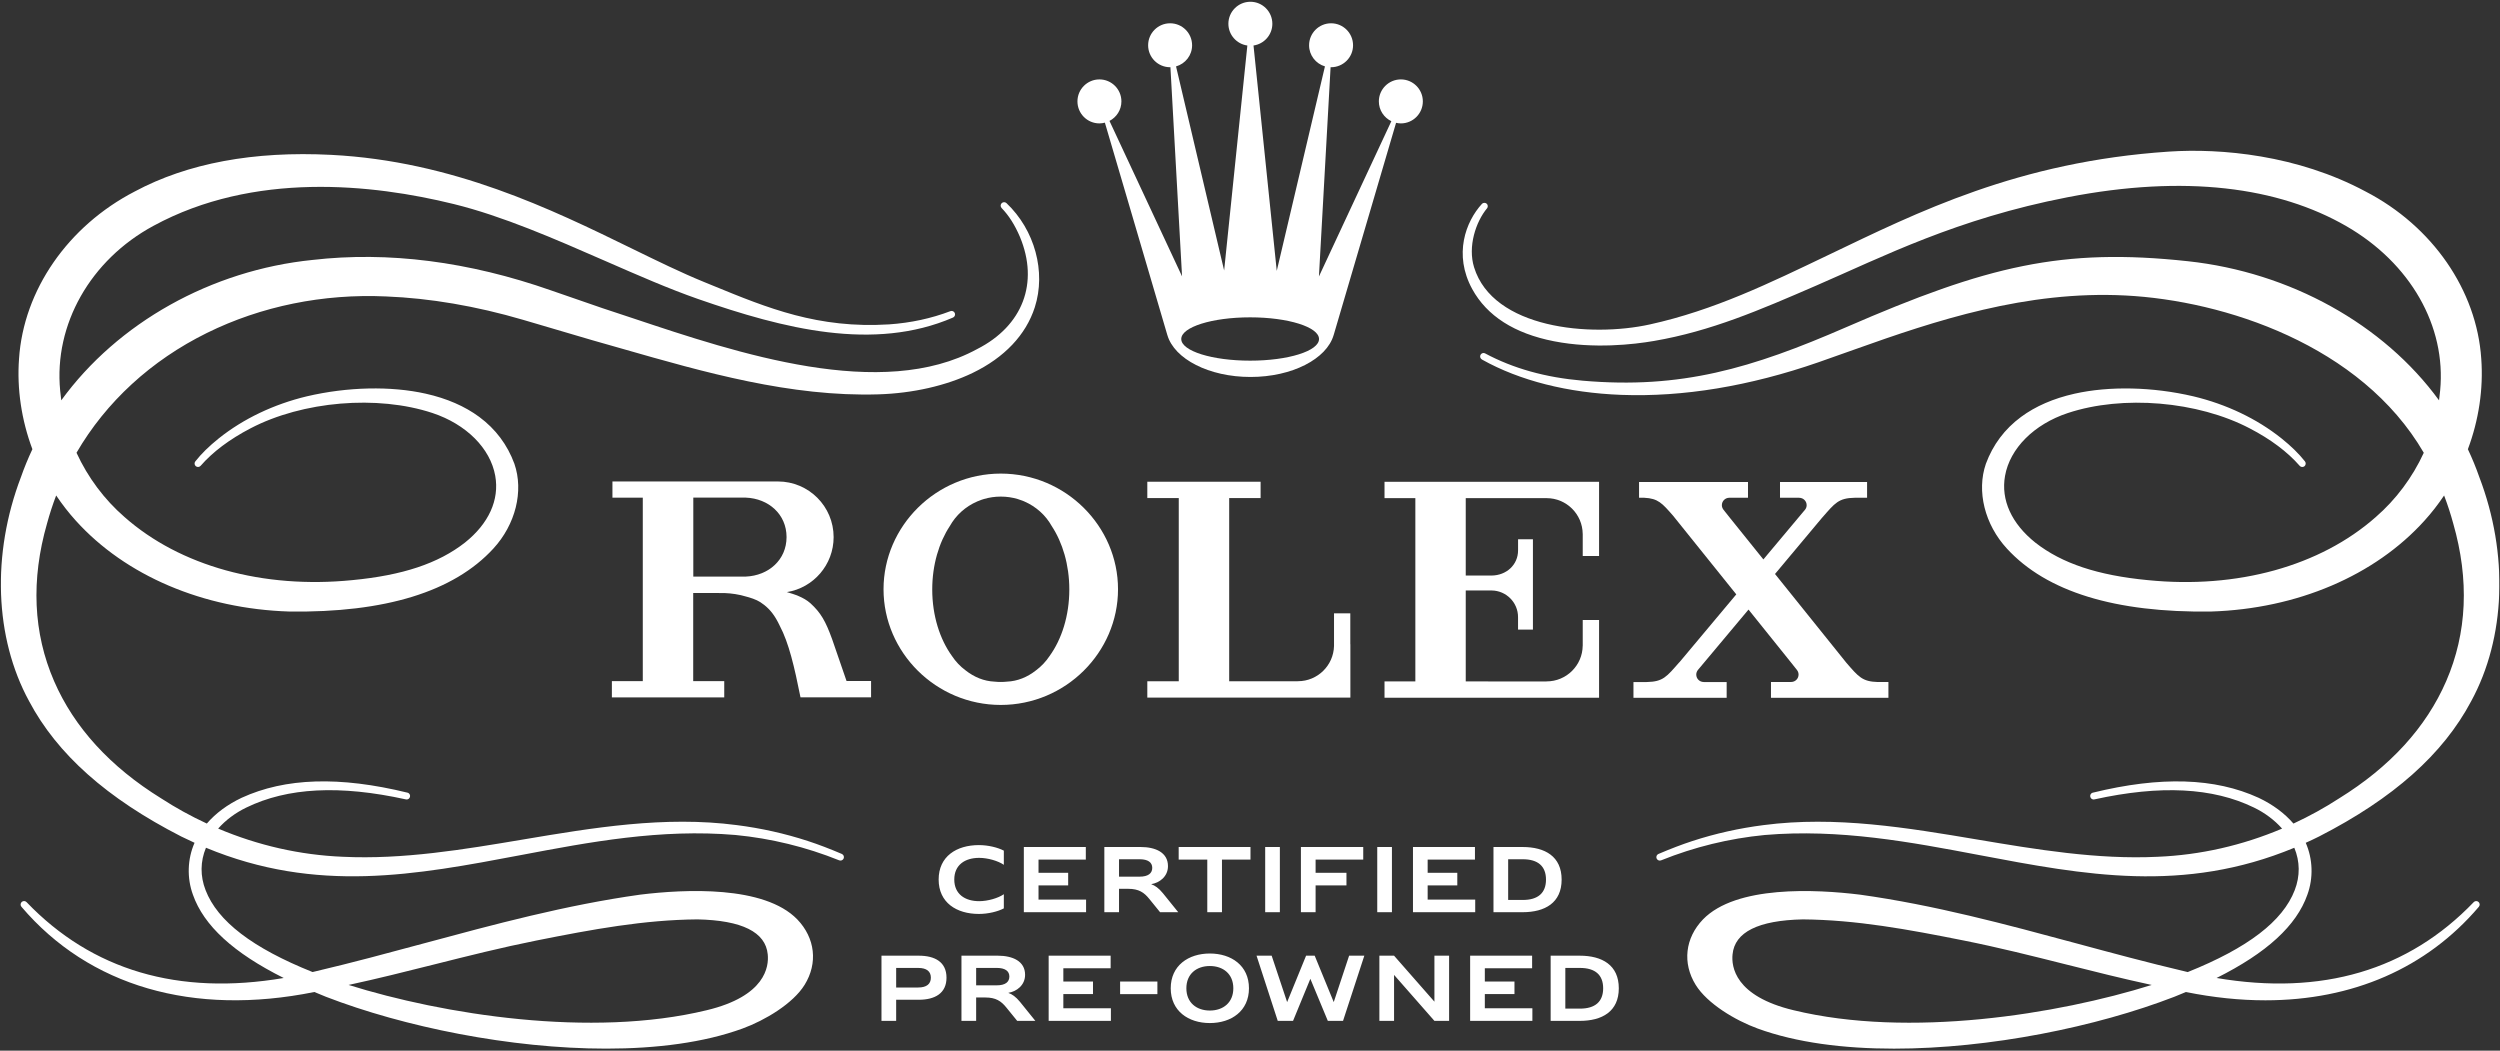
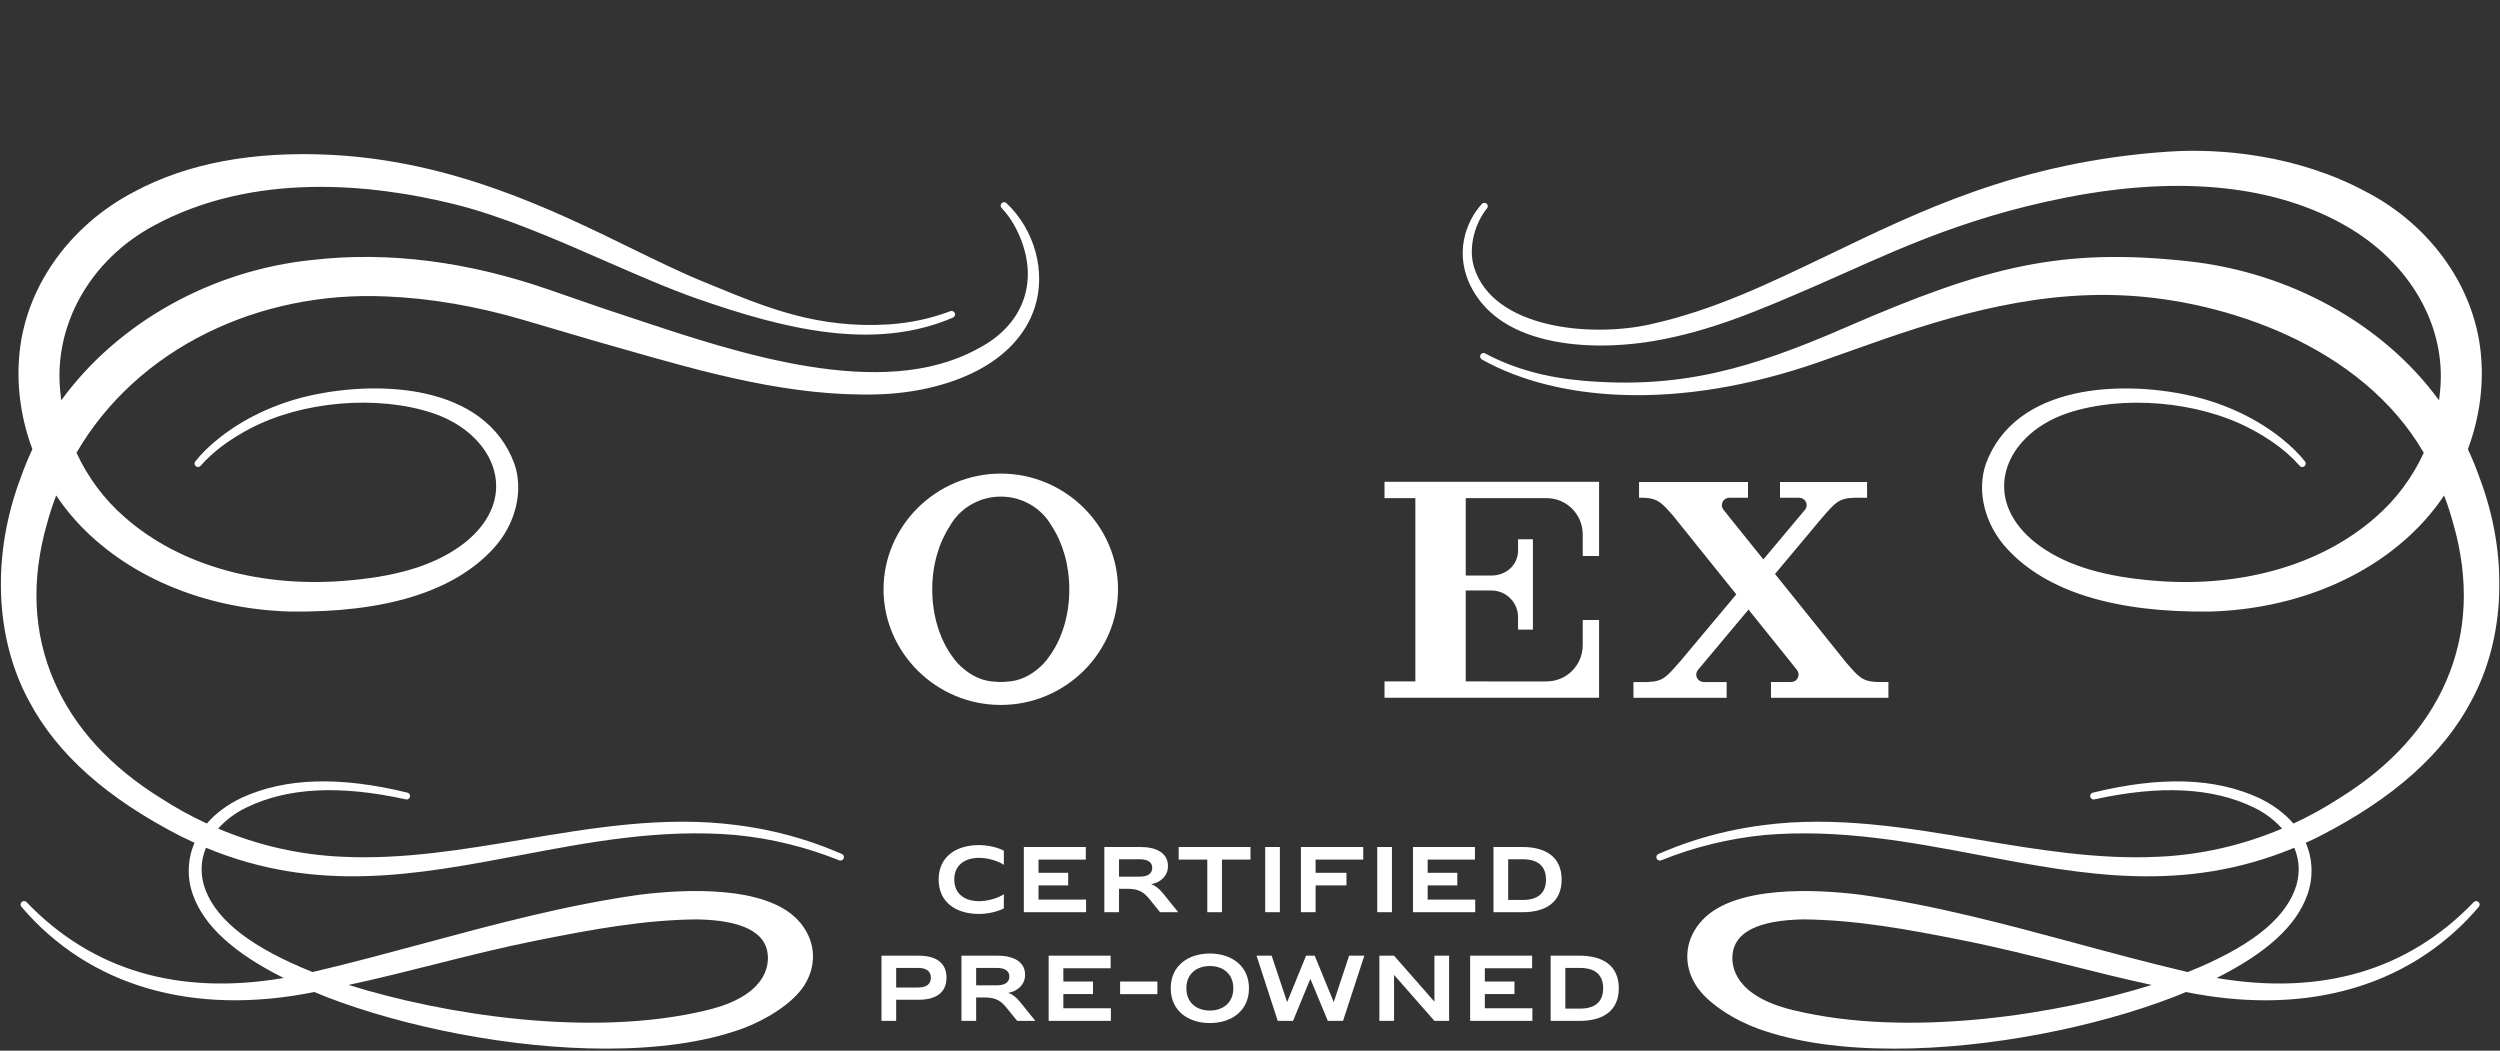
<svg xmlns="http://www.w3.org/2000/svg" width="1085" height="456" viewBox="0 0 1085 456" fill="none">
  <rect x="0" y="0" width="1085" height="456" fill="#333333" stroke="none" />
  <g clip-path="url(#clip0_2689_1273)">
    <mask id="mask0_2689_1273" style="mask-type:luminance" maskUnits="userSpaceOnUse" x="0" y="0" width="1085" height="456">
      <path d="M1085 0H0V456H1085V0Z" fill="white" />
    </mask>
    <g mask="url(#mask0_2689_1273)">
      <path d="M436.811 88.156L436.81 88.155C436.224 87.604 435.315 87.613 434.739 88.17C434.45 88.449 434.288 88.825 434.282 89.228C434.277 89.63 434.428 90.01 434.708 90.295C437.837 93.526 440.433 97.613 442.642 102.788C450.988 122.778 443.881 141.44 424.081 151.497C382.576 174.169 320.24 153.343 274.722 138.135C270.109 136.593 265.658 135.106 261.414 133.726C259.148 132.946 255.182 131.573 251.119 130.166C246.481 128.561 241.719 126.912 239.223 126.055C203.354 113.471 168.481 109.018 135.583 112.818C91.751 117.273 51.104 140.019 26.589 173.746C26.372 172.204 26.219 170.847 26.114 169.542C23.333 140.86 39.238 112.776 66.634 97.995C110.117 74.381 161.505 79.832 196.957 88.561C218.157 93.782 240.759 103.67 262.615 113.232C276.937 119.498 290.465 125.416 303.015 129.785C340.158 142.715 379.262 152.637 413.598 137.822C414.334 137.5 414.687 136.66 414.4 135.911C414.106 135.14 413.24 134.749 412.463 135.045C404.201 138.202 395.252 140.132 385.869 140.781C355.109 142.715 333.068 133.67 309.729 124.094L305.465 122.348C295.75 118.385 285.194 113.227 274.016 107.765C239.5 90.901 196.545 69.912 143.75 67.21C110.083 65.486 81.396 70.833 58.498 83.096C29.459 98.119 10.209 125.958 8.258 155.744C7.303 168.734 9.308 182.288 14.058 194.955C12.144 199.031 10.478 203.089 9.111 207.008C-3.661 240.441 -2.352 276.805 12.613 304.278C24.798 327.296 46.395 346.513 78.644 363.029C80.406 363.908 82.304 364.806 84.435 365.771C81.338 372.836 81.076 381.018 83.727 388.297C88.441 401.719 101.337 413.554 123.133 424.448C77.482 432.21 39.933 421.134 11.515 391.513C10.956 390.939 10.049 390.903 9.449 391.429C9.147 391.693 8.967 392.059 8.94 392.459C8.914 392.858 9.044 393.245 9.304 393.541C38.658 428.036 83.8 441.168 136.435 430.53C138.161 431.258 139.849 431.952 141.481 432.61C175.202 445.641 221.531 455.108 263.111 455.107C284.992 455.106 305.563 452.484 322.278 446.379C332.052 442.809 344.17 435.56 349.207 427.413C355.018 418.012 353.805 407.139 346.038 399.036C331.653 384.175 297.184 385.91 277.907 388.269C245.787 392.737 214.45 401.194 184.145 409.373C168.799 413.514 152.932 417.796 137.143 421.512C136.815 421.594 136.487 421.671 136.159 421.747L135.65 421.868C109.578 411.421 94.388 399.791 89.217 386.313C86.849 380.221 86.91 373.873 89.389 367.919C137.483 387.89 180.485 379.74 226.004 371.115C255.852 365.458 286.717 359.603 319.244 362.388C334.64 363.875 349.765 367.574 364.194 373.377C364.952 373.689 365.828 373.332 366.148 372.579C366.472 371.818 366.118 370.935 365.357 370.61C360.012 368.329 355.183 366.489 350.593 364.987C340.678 361.752 330.291 359.431 319.726 358.09C288.477 353.994 257.231 359.257 227.007 364.344C201.43 368.651 174.986 373.104 148.717 371.838C130.252 371.073 112.076 366.958 94.683 359.606C97.953 355.916 102.163 352.768 106.904 350.478C124.789 341.776 147.439 340.615 176.154 346.934C177.091 347.143 177.757 346.532 177.93 345.823C178.104 345.117 177.792 344.27 176.849 344.015C147.389 336.809 123.835 337.54 104.833 346.256C98.688 349.187 93.621 352.942 89.763 357.421C82.859 354.225 76.21 350.56 69.989 346.521C47.824 332.812 32.171 315.674 23.464 295.583C14.409 274.69 13.389 251.665 20.431 227.14C21.536 223.077 22.862 219.008 24.375 215.031C26.974 218.907 29.843 222.587 32.913 225.98C54.473 249.858 88.22 264.228 125.511 265.403C167.121 265.986 196.933 256.803 214.102 238.102C223.755 227.616 227.346 213.165 223.248 201.276C220.211 193.022 215.082 186.182 208.004 180.947C201.726 176.303 193.91 172.909 184.776 170.859C169.624 167.46 150.831 167.874 133.211 171.997C118.843 175.432 105.62 181.74 94.972 190.241C90.69 193.682 87.447 196.861 84.765 200.245C84.265 200.879 84.353 201.787 84.964 202.311C85.591 202.851 86.539 202.778 87.075 202.154C92.352 196.108 99.631 190.643 108.71 185.911C131.333 174.078 163.813 171.337 187.695 179.247C202.373 184.122 212.811 194.569 214.937 206.51C216.796 216.95 212.121 227.245 201.775 235.495C190.239 244.522 174.715 249.695 152.92 251.773C114.167 255.653 78.132 245.675 54.043 224.393C45.299 216.809 38.097 207.166 33.205 196.493C46.033 174.412 65.607 156.432 89.826 144.488C113.371 132.876 140.249 127.404 167.545 128.656C186.563 129.401 206.575 132.816 227.025 138.806C227.025 138.806 256.817 147.58 256.986 147.63C261.232 148.827 265.489 150.047 269.757 151.27C305.829 161.609 343.129 172.29 381.22 171.149C396.106 170.699 410.632 167.397 422.124 161.849C435.92 155.189 445.249 145.337 449.103 133.358C454.048 117.976 449.108 99.808 436.811 88.156ZM333.196 414.199C333.745 419.451 332.263 432.326 306.699 438.438C256.582 450.608 192.137 440.251 151.287 427.466C163.702 424.793 176.208 421.647 188.321 418.599C202.853 414.942 217.881 411.161 232.759 408.197C257.302 403.294 279.502 399.218 302.654 399.01C322.002 399.41 332.277 404.52 333.196 414.199Z" fill="white" />
      <path d="M1073.61 391.513V391.516C1045.19 421.133 1007.64 432.211 961.989 424.446C983.789 413.548 996.689 401.715 1001.4 388.305C1004.05 381.013 1003.78 372.83 1000.69 365.774C1002.76 364.843 1004.66 363.945 1006.48 363.032C1038.73 346.517 1060.33 327.3 1072.51 304.285C1087.47 276.802 1088.78 240.437 1076.01 207.024C1074.62 203.026 1072.95 198.967 1071.06 194.957C1075.81 182.284 1077.82 168.73 1076.87 155.749C1074.92 125.958 1055.67 98.122 1026.64 83.105C997.029 67.244 963.919 64.29 941.359 65.792C875.807 70.161 832.102 92.205 793.542 110.653C768.069 122.84 744.01 134.635 716.038 140.804C690.123 146.52 647.958 142.587 639.747 115.995C636.965 106.982 640.489 96.273 645.41 90.353C645.856 89.816 645.764 88.861 645.219 88.389C644.642 87.891 643.671 87.925 643.183 88.459C636.114 96.158 630.758 110.46 638.929 125.428C645.31 137.116 657.255 144.747 674.434 148.107C691.788 151.502 709.076 149.483 717.835 147.976C742.593 143.719 763.666 134.589 788.067 124.018C817.344 111.334 849.112 94.973 897.332 85.603C948.259 75.705 988.769 81.135 1018.26 98.119C1046.11 114.171 1061.73 141.537 1059.02 169.545C1058.91 170.835 1058.75 172.193 1058.54 173.747C1034.49 140.7 993.879 118.167 949.619 113.377C894.997 107.465 862.554 115.335 801.298 141.981C760.063 159.918 729.619 168.93 686.898 165.221C670.649 163.809 656.77 159.923 644.468 153.341C644.14 153.167 643.757 153.144 643.389 153.279C642.976 153.431 642.633 153.768 642.469 154.186C642.201 154.895 642.514 155.67 643.229 156.071C659.551 165.21 680.447 170.502 703.656 171.375C730.462 172.378 759.222 167.623 789.194 157.228C794.371 155.433 799.644 153.547 804.745 151.724C840.066 139.097 879.432 126.036 922.479 128.245C965.179 130.432 1024.66 149.624 1051.92 196.503C1047.03 207.179 1039.83 216.822 1031.08 224.406C1006.99 245.686 970.949 255.673 932.199 251.783C910.419 249.709 894.895 244.535 883.348 235.506C873.001 227.255 868.327 216.961 870.187 206.521C872.314 194.581 882.753 184.135 897.431 179.26C921.319 171.346 953.789 174.088 976.409 185.926C985.479 190.641 992.759 196.104 998.049 202.155C998.309 202.463 998.669 202.65 999.069 202.68C999.459 202.716 999.849 202.585 1000.17 202.318C1000.76 201.792 1000.85 200.886 1000.36 200.249C997.669 196.862 994.429 193.684 990.149 190.248C979.499 181.748 966.279 175.439 951.909 172.003C934.289 167.882 915.499 167.468 900.348 170.868C891.213 172.918 883.399 176.311 877.12 180.954C870.042 186.188 864.913 193.027 861.872 201.29C857.774 213.18 861.366 227.633 871.021 238.11C888.196 256.816 917.999 265.974 959.619 265.405C996.899 264.23 1030.65 249.862 1052.2 225.987C1055.25 222.63 1058.12 218.949 1060.74 215.038C1062.28 219.076 1063.61 223.144 1064.69 227.151C1071.73 251.67 1070.71 274.695 1061.66 295.589C1052.95 315.682 1037.3 332.819 1015.12 346.532C1008.92 350.56 1002.27 354.226 995.359 357.431C991.489 352.938 986.419 349.182 980.279 346.262C961.269 337.547 937.719 336.814 908.259 344.024C907.329 344.277 907.019 345.123 907.189 345.828C907.369 346.536 908.029 347.146 908.969 346.936C937.679 340.627 960.339 341.785 978.219 350.481C982.959 352.774 987.159 355.924 990.429 359.617C973.049 366.966 954.879 371.079 936.399 371.844C910.139 373.106 883.682 368.655 858.103 364.35C827.882 359.264 796.63 354.003 765.395 358.096C754.838 359.438 744.455 361.758 734.531 364.992C729.9 366.511 725.068 368.352 719.76 370.62C719.393 370.774 719.109 371.065 718.959 371.439C718.811 371.81 718.813 372.215 718.967 372.579C719.12 372.949 719.409 373.236 719.78 373.388C720.152 373.541 720.561 373.538 720.922 373.387C735.341 367.583 750.466 363.885 765.869 362.394C798.399 359.616 829.267 365.464 859.117 371.122C904.633 379.748 947.639 387.898 995.729 367.929C998.209 373.874 998.269 380.225 995.909 386.328C990.739 399.796 975.549 411.426 949.469 421.878L949.029 421.774C948.679 421.691 948.329 421.608 947.969 421.513C932.179 417.798 916.309 413.514 900.953 409.371C870.654 401.194 839.325 392.74 807.204 388.275C787.935 385.918 753.465 384.182 739.079 399.041C731.317 407.136 730.103 418.01 735.912 427.418C740.953 435.57 753.069 442.819 762.841 446.387C779.565 452.492 800.124 455.115 822.011 455.115C863.591 455.113 909.929 445.644 943.639 432.609C945.279 431.957 946.959 431.26 948.689 430.534C960.609 432.944 972.139 434.137 983.189 434.136C1020.95 434.134 1053.11 420.234 1075.82 393.549C1076.36 392.906 1076.29 391.977 1075.66 391.43C1075.06 390.909 1074.16 390.945 1073.61 391.513ZM751.928 414.197C752.845 404.523 763.12 399.415 782.452 399.013C805.626 399.221 827.823 403.297 852.362 408.201C867.24 411.165 882.267 414.945 896.8 418.602C908.909 421.65 921.419 424.796 933.839 427.469C892.984 440.254 828.542 450.612 778.424 438.442H778.422C752.86 432.33 751.379 419.454 751.928 414.197Z" fill="white" />
      <path d="M679.353 437.745V420.081H685.694C692.338 420.081 695.772 423.138 695.772 428.913C695.772 434.688 692.338 437.745 685.694 437.745H679.353ZM672.981 443.059H685.618C695.318 443.059 702.559 438.99 702.559 428.913C702.559 418.838 695.319 414.767 685.618 414.767H672.981V443.059ZM638.042 443.059H665.053V437.595H644.415V431.439H657.28V425.972H644.415V420.233H664.939V414.766H638.04V443.059H638.042ZM622.537 443.059H628.908V414.766H622.537V434.724L605.022 414.766H598.65V443.059H605.022V423.104L622.537 443.059ZM570.577 414.766H566.84L558.616 434.912L551.902 414.766H545.339L554.542 443.059H561.183L568.691 424.802L576.275 443.059H582.878L592.119 414.766H585.517L578.84 434.912L570.577 414.766ZM525.072 438.574C519.3 438.574 514.884 435.14 514.884 428.913C514.884 422.686 519.3 419.252 525.072 419.252C530.847 419.252 535.262 422.686 535.262 428.913C535.262 435.14 530.847 438.574 525.072 438.574ZM525.072 444.005C534.395 444.005 542.051 438.763 542.051 428.913C542.051 419.063 534.395 413.824 525.072 413.824C515.752 413.824 508.095 419.063 508.095 428.913C508.095 438.763 515.752 444.005 525.072 444.005ZM502.309 425.973H486.128V431.44H502.309V425.973ZM455.121 443.059H482.132V437.595H461.491V431.439H474.36V425.972H461.491V420.233H482.017V414.766H455.119V443.059H455.121ZM423.649 427.634V420.08H432.631C436.218 420.08 438.064 421.439 438.064 423.819C438.064 426.235 436.218 427.633 432.631 427.633L423.649 427.634ZM427.649 432.91C432.215 432.91 434.516 434.497 436.744 437.251L441.46 443.059H449.342L442.704 434.835C440.854 432.572 439.234 431.479 437.686 430.952V430.874C441.156 430.311 444.889 427.635 444.889 423.066C444.889 417.105 439.423 414.767 433.046 414.767H417.273V443.06H423.647V432.91H427.649ZM388.934 420.081H398.484C402.182 420.081 403.993 421.593 403.993 424.311C403.993 427.029 402.182 428.577 398.484 428.577H388.934V420.081ZM398.747 433.892C405.765 433.892 410.781 431.102 410.781 424.311C410.781 417.518 405.765 414.766 398.747 414.766H382.562V443.059H388.934V433.892H398.747Z" fill="white" />
      <path d="M654.542 390.581V372.917H660.883C667.527 372.917 670.961 375.974 670.961 381.749C670.961 387.521 667.527 390.581 660.883 390.581H654.542ZM648.171 395.896H660.808C670.508 395.896 677.748 391.824 677.748 381.75C677.748 371.672 670.509 367.601 660.808 367.601H648.171V395.896ZM613.232 395.896H640.243V390.429H619.603V384.273H632.471V378.806H619.603V373.067H640.129V367.6H613.231L613.232 395.896ZM604.098 367.6H597.727V395.893H604.098V367.6ZM564.595 395.896H570.969V384.274H584.364V378.807H570.969V373.068H591.645V367.6H564.595V395.896ZM555.461 367.6H549.09V395.893H555.461V367.6ZM523.962 395.896H530.333V373.067H542.71V367.6H511.546V373.067H523.962V395.896ZM485.657 380.468V372.917H494.642C498.226 372.917 500.076 374.276 500.076 376.653C500.076 379.069 498.226 380.467 494.642 380.467L485.657 380.468ZM489.66 385.746C494.226 385.746 496.528 387.33 498.756 390.084L503.471 395.895H511.354L504.713 387.671C502.866 385.405 501.243 384.312 499.698 383.785V383.71C503.168 383.144 506.901 380.468 506.901 375.899C506.901 369.938 501.431 367.6 495.054 367.6H479.285V395.896H485.656V385.747H489.66V385.746ZM444.347 395.896H471.358V390.429H450.718V384.273H463.586V378.806H450.718V373.067H471.244V367.6H444.346L444.347 395.896ZM424.835 396.65C428.91 396.65 433.098 395.593 435.664 394.237V388.09C433.212 389.788 428.721 391.108 424.949 391.108C418.761 391.108 414.156 388.012 414.156 381.71C414.156 375.408 418.761 372.312 424.949 372.312C428.721 372.312 433.212 373.632 435.664 375.333V369.183C433.098 367.827 428.91 366.77 424.835 366.77C415.138 366.77 407.371 371.671 407.371 381.71C407.371 391.749 415.138 396.65 424.835 396.65Z" fill="white" />
-       <path d="M542.567 137.726C559.071 137.726 572.457 141.944 572.457 147.132C572.457 152.331 559.071 156.527 542.567 156.527C526.053 156.527 512.666 152.331 512.666 147.132C512.667 141.943 526.053 137.726 542.567 137.726ZM477.146 53.557C477.966 53.557 478.753 53.428 479.519 53.233L506.647 145.491H506.658C509.689 155.792 524.682 163.602 542.718 163.602C560.764 163.602 575.747 155.792 578.778 145.491H578.789L605.896 53.308C606.565 53.448 607.266 53.556 607.978 53.556C613.242 53.556 617.513 49.284 617.513 43.999C617.513 38.746 613.241 34.464 607.978 34.464C602.714 34.464 598.421 38.746 598.421 43.999C598.421 47.807 600.654 51.064 603.847 52.596L572.415 119.991L577.474 29.178H577.69C582.943 29.178 587.225 24.917 587.225 19.653C587.225 14.378 582.943 10.107 577.69 10.107C572.415 10.107 568.144 14.379 568.144 19.653C568.144 24 571.067 27.657 575.026 28.811L554.111 117.564L544.025 19.75C548.653 19.07 552.201 15.112 552.201 10.312C552.201 5.059 547.929 0.766 542.666 0.766C537.391 0.766 533.12 5.059 533.12 10.312C533.12 15.123 536.712 19.114 541.35 19.75L531.275 117.391L510.403 28.822C514.416 27.689 517.371 24.033 517.371 19.653C517.371 14.378 513.099 10.107 507.825 10.107C502.561 10.107 498.29 14.379 498.29 19.653C498.29 24.917 502.561 29.178 507.825 29.178H507.965L513.013 119.948L481.516 52.477C484.579 50.891 486.694 47.698 486.694 43.999C486.694 38.746 482.423 34.464 477.148 34.464C471.884 34.464 467.613 38.746 467.613 43.999C467.611 49.286 471.882 53.557 477.146 53.557Z" fill="white" />
      <path d="M455.498 284.74C453.914 287.111 451.931 289.216 449.637 290.922C445.881 293.891 441.583 295.642 437.03 295.83C436.144 295.93 435.246 295.974 434.338 295.974C433.43 295.974 432.532 295.93 431.646 295.83C427.082 295.642 422.794 293.891 419.039 290.922C416.735 289.216 414.752 287.111 413.178 284.74C407.894 277.45 404.592 267.202 404.592 255.836C404.592 245.156 407.517 235.462 412.236 228.294C414.873 223.586 419.038 219.83 424.112 217.636C424.145 217.614 424.19 217.592 424.234 217.581C424.478 217.47 424.71 217.37 424.965 217.304C425.63 217.016 426.328 216.772 427.015 216.573C429.341 215.886 431.801 215.521 434.338 215.521C436.886 215.521 439.346 215.887 441.661 216.573C442.348 216.772 443.046 217.016 443.711 217.282C443.966 217.371 444.198 217.47 444.453 217.581C444.486 217.603 444.519 217.614 444.564 217.636C449.627 219.83 453.804 223.585 456.44 228.294C461.171 235.473 464.084 245.167 464.084 255.836C464.084 267.203 460.782 277.451 455.498 284.74ZM434.337 205.539C406.242 205.539 383.453 228.361 383.453 255.736C383.453 283.145 406.242 305.944 434.337 305.944C462.432 305.944 485.221 283.144 485.221 255.736C485.222 228.361 462.433 205.539 434.337 205.539Z" fill="white" />
-       <path d="M586.033 266.197H578.965V280.356C578.754 288.82 571.83 295.645 563.311 295.645C563.278 295.645 563.233 295.634 563.211 295.634V295.656H541.641H533.465V216.156H547.102V209.066H533.464H531.957H497.934V216.156H511.583V295.656H497.934V302.746H578.963H584.945H585.521H586.031V302.724H586.064V279.592H586.031V266.197H586.033Z" fill="white" />
      <path d="M693.519 209.105H693.419H692.943H671.14H600.879V216.195H614.262V295.717H600.879V302.796V302.807H671.14H686.905H692.943H693.419H693.519H693.995V279.697V269.084H686.905V280.24H686.894C686.794 288.815 679.815 295.728 671.218 295.728H671.14V295.75H645.881V295.728H636.398H636.132V257.518V256.255H643.222C643.288 256.255 643.344 256.266 643.41 256.266H647.365C653.702 256.332 658.831 261.473 658.831 267.821C658.831 267.91 658.82 267.998 658.82 268.076H658.831V271.754V273.261H665.29V272.297V256.255V256.211V250.461V250.417V234.375V234.043H658.842V238.585H658.831C658.831 238.674 658.842 238.762 658.842 238.851C658.842 245.199 653.713 249.73 647.365 249.786H643.222H638.813H636.132V216.196H636.398H656.572H656.915H671.295C679.859 216.229 686.794 223.142 686.894 231.684H686.905V241.311H693.995V232.238V209.15V209.106L693.519 209.105Z" fill="white" />
-       <path d="M815.02 296.004C808.218 295.827 806.622 293.722 801.371 287.706L770.351 249.108L790.858 224.602V224.624C796.386 218.309 797.893 216.16 804.972 216.027H809.348H810.312V209.18H809.348H789.196H788.254H773.464H772.522V216.027H773.464H780.831V216.038H780.842C782.648 216.038 784.088 217.478 784.088 219.251C784.088 219.949 783.855 220.592 783.468 221.112L765.299 242.793L751.008 225.023L748.017 221.256C747.585 220.702 747.286 220.015 747.286 219.251C747.286 217.478 748.726 216.038 750.499 216.027H758.631V209.18H744.173H723.057H711.347V216.027H713.585C719.623 216.315 721.351 218.376 726.104 223.804L753.546 257.959L728.841 287.461L728.83 287.417C723.302 293.721 721.806 295.87 714.694 296.003H710.384H708.922V302.839H710.384H733.782H735.244H747.907H749.369V296.003H747.907H739.421V295.981C739.41 295.981 739.41 295.992 739.399 295.992C737.615 295.992 736.175 294.552 736.175 292.757C736.175 292.004 736.463 291.317 736.895 290.763L758.853 264.551L777.1 287.273L779.87 290.752C780.302 291.317 780.579 291.993 780.579 292.757C780.579 294.541 779.139 295.981 777.355 295.981C777.355 295.981 777.355 295.981 777.344 295.981V295.992H768.603V302.816H768.658V302.838H819.575V296.002H815.02V296.004Z" fill="white" />
-       <path d="M323.706 250.235H300.895V215.969H323.695C333.522 216.357 341.365 223.17 341.365 233.086C341.366 243.012 333.522 249.814 323.706 250.235ZM367.4 295.558L361.196 277.555C358.304 269.545 356.244 265.945 351.713 261.801C348.733 259.142 344.567 257.857 341.498 256.971C353.009 255.132 361.794 245.128 361.794 233.108C361.794 219.78 350.992 208.957 337.632 208.957C337.499 208.957 337.344 208.968 337.189 208.968V208.957H300.851H278.971H265.798V215.992H278.971V295.603H265.555V302.682H300.663H314.323V295.603H300.851V257.36H311.298C311.641 257.36 311.952 257.382 312.273 257.382H314.4C317.735 257.515 320.626 258.002 323.241 258.756C325.656 259.365 328.215 260.207 329.921 261.304C332.236 262.8 334.685 264.882 336.845 268.594C337.421 269.569 337.92 270.544 338.396 271.552C342.373 279.041 344.766 289.422 347.414 302.639H363.522V302.65H378.046V295.56H367.4V295.558Z" fill="white" />
+       <path d="M815.02 296.004C808.218 295.827 806.622 293.722 801.371 287.706L770.351 249.108L790.858 224.602V224.624C796.386 218.309 797.893 216.16 804.972 216.027H809.348H810.312V209.18H809.348H789.196H788.254H772.522V216.027H773.464H780.831V216.038H780.842C782.648 216.038 784.088 217.478 784.088 219.251C784.088 219.949 783.855 220.592 783.468 221.112L765.299 242.793L751.008 225.023L748.017 221.256C747.585 220.702 747.286 220.015 747.286 219.251C747.286 217.478 748.726 216.038 750.499 216.027H758.631V209.18H744.173H723.057H711.347V216.027H713.585C719.623 216.315 721.351 218.376 726.104 223.804L753.546 257.959L728.841 287.461L728.83 287.417C723.302 293.721 721.806 295.87 714.694 296.003H710.384H708.922V302.839H710.384H733.782H735.244H747.907H749.369V296.003H747.907H739.421V295.981C739.41 295.981 739.41 295.992 739.399 295.992C737.615 295.992 736.175 294.552 736.175 292.757C736.175 292.004 736.463 291.317 736.895 290.763L758.853 264.551L777.1 287.273L779.87 290.752C780.302 291.317 780.579 291.993 780.579 292.757C780.579 294.541 779.139 295.981 777.355 295.981C777.355 295.981 777.355 295.981 777.344 295.981V295.992H768.603V302.816H768.658V302.838H819.575V296.002H815.02V296.004Z" fill="white" />
    </g>
  </g>
  <defs>
    <clipPath id="clip0_2689_1273">
      <rect width="1085" height="456" fill="white" />
    </clipPath>
  </defs>
</svg>